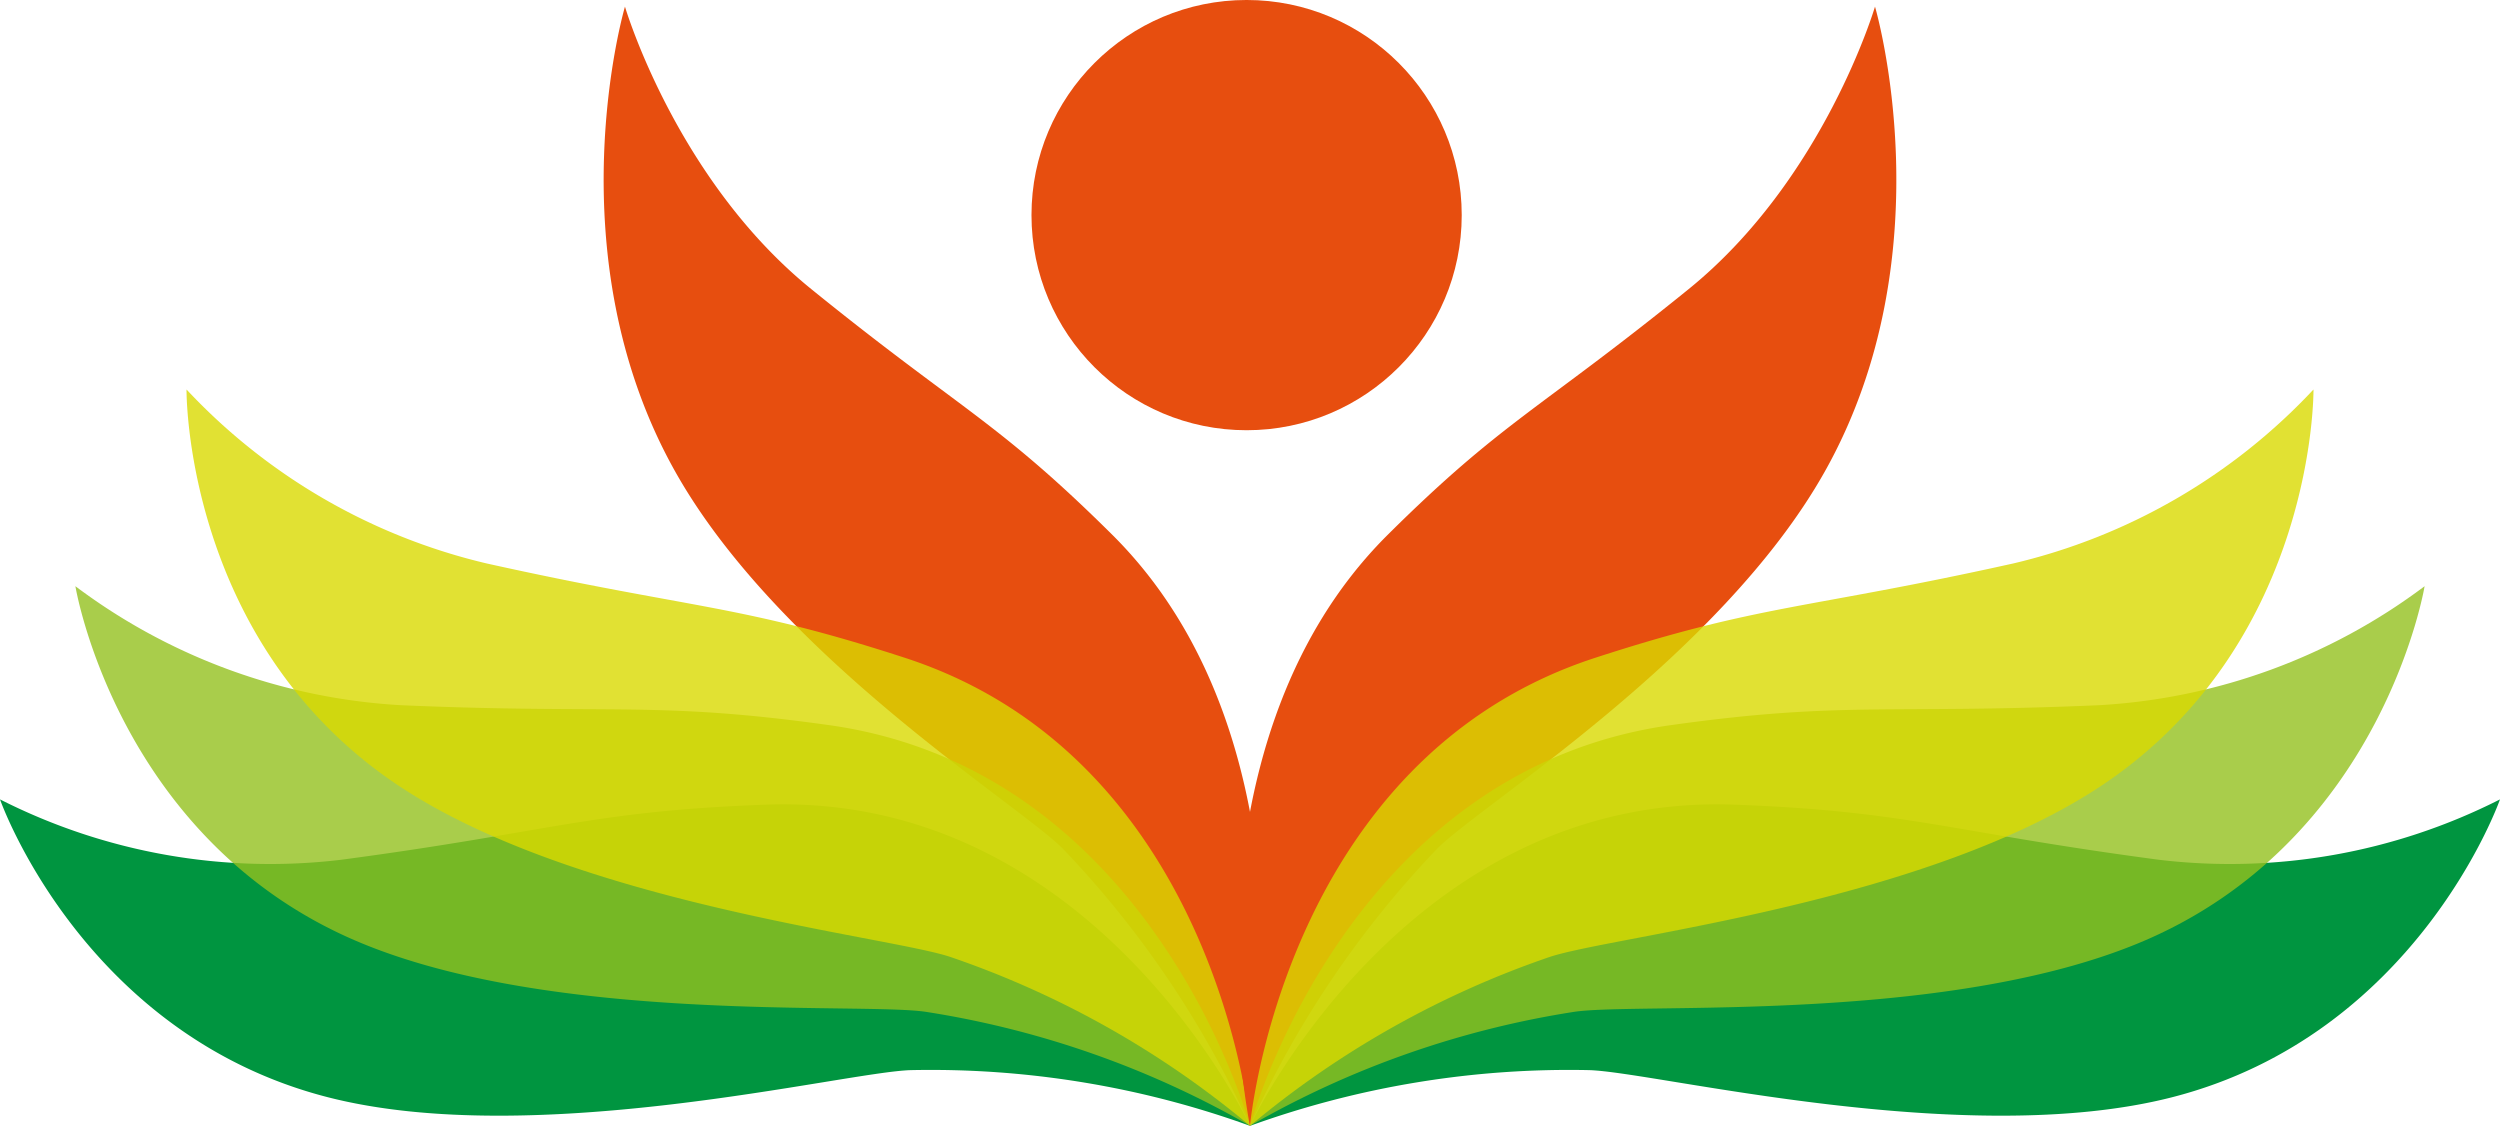
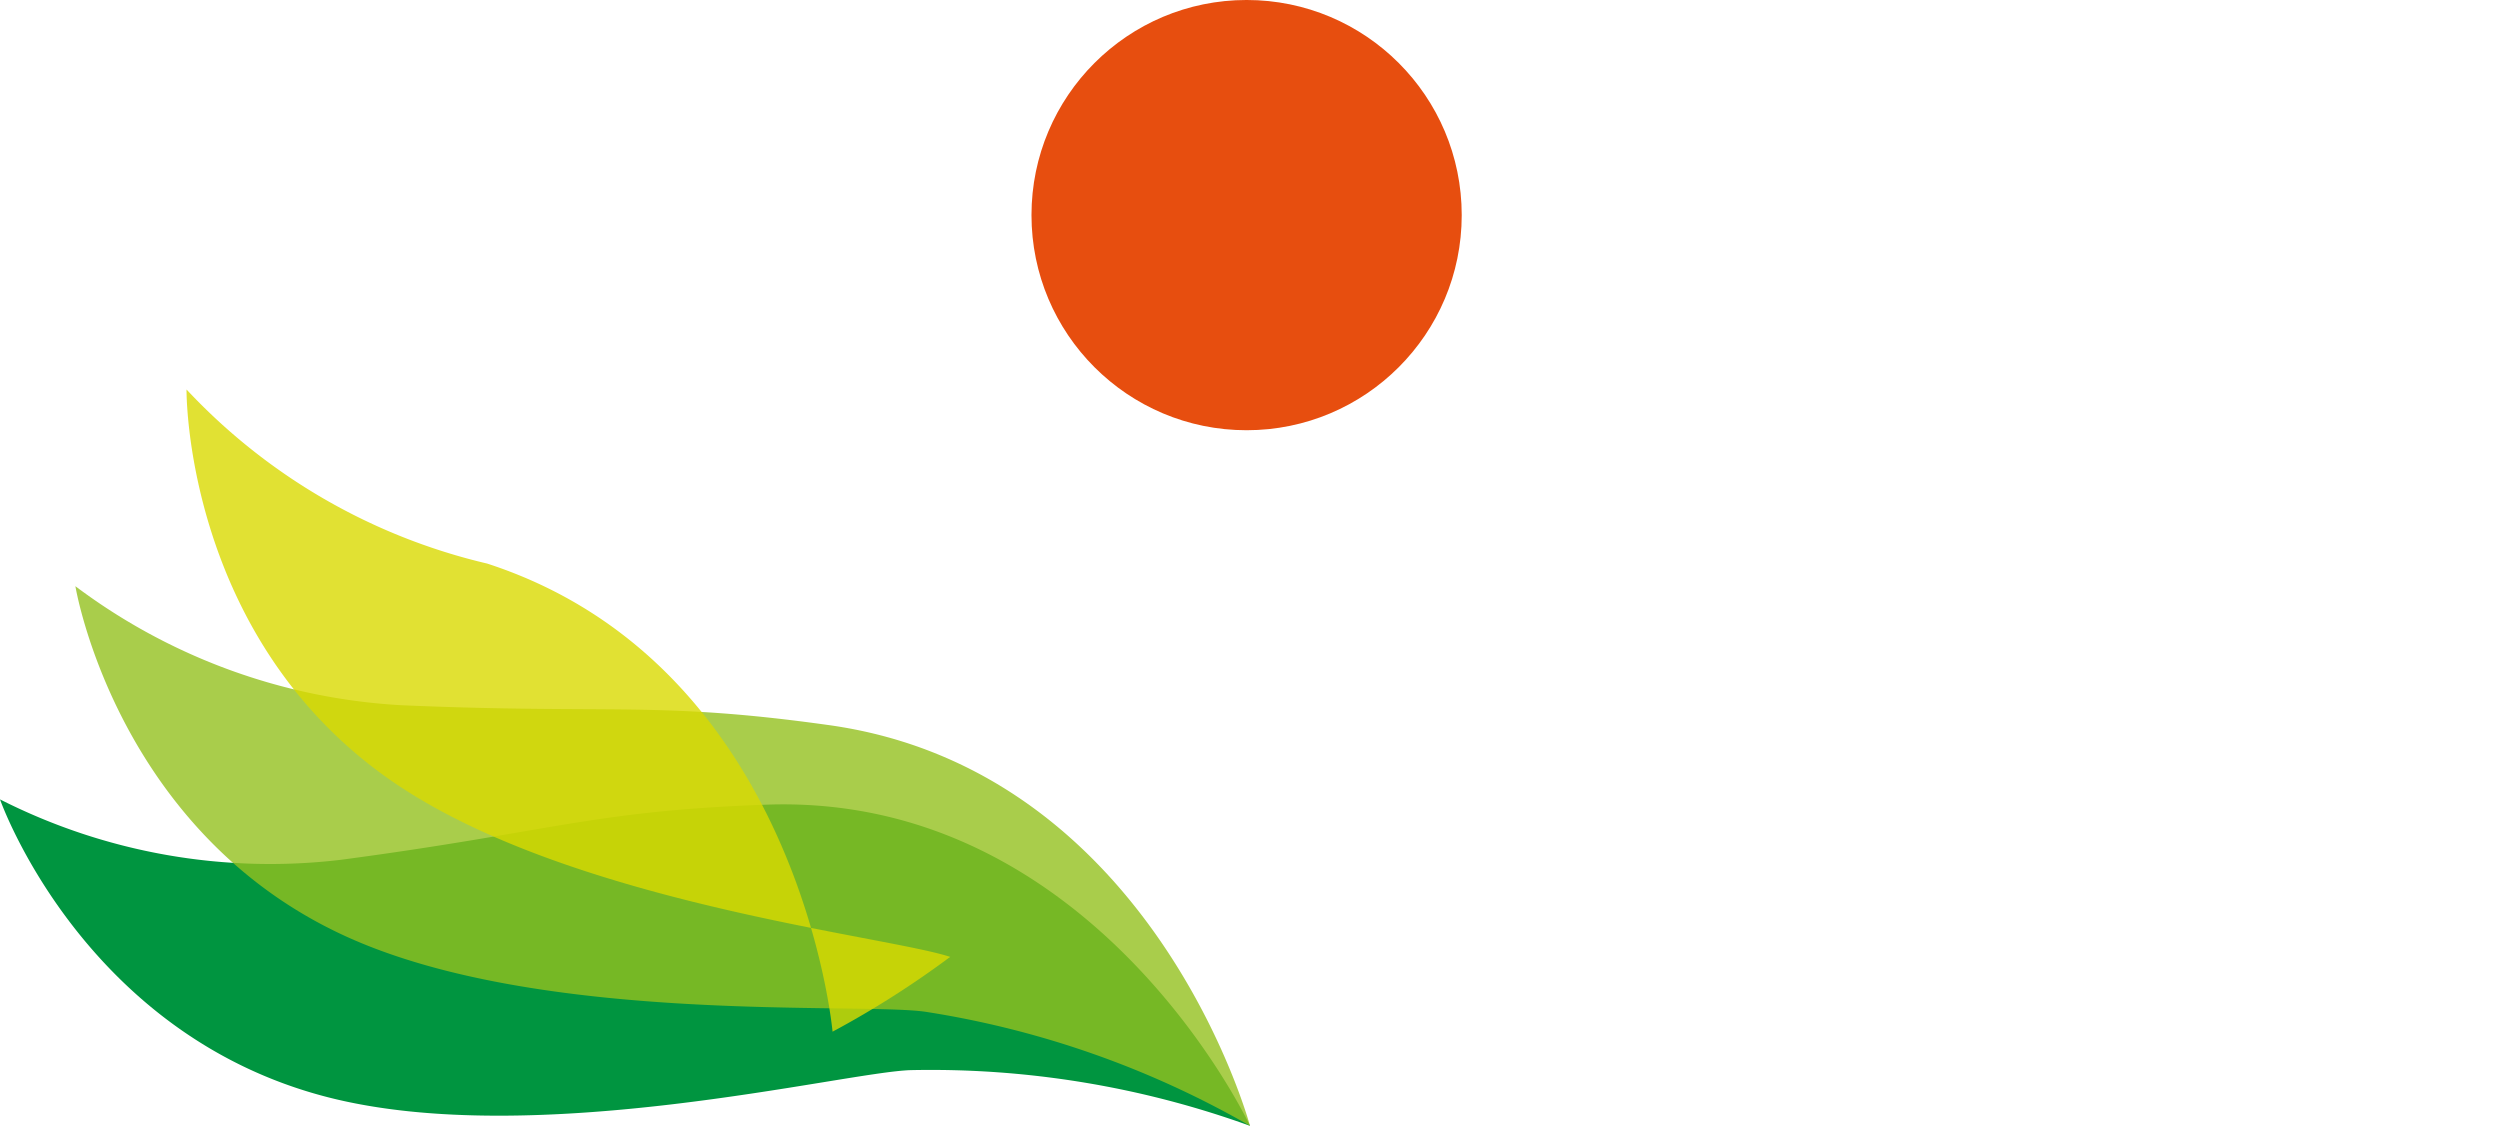
<svg xmlns="http://www.w3.org/2000/svg" id="Laag_1" data-name="Laag 1" viewBox="0 0 212.812 95.837">
  <defs>
    <style>
      .cls-1 {
        fill: #e74e0f;
      }

      .cls-2 {
        fill: #009540;
      }

      .cls-3 {
        fill: #93c01f;
      }

      .cls-3, .cls-4 {
        opacity: 0.8;
      }

      .cls-4 {
        fill: #d9d900;
      }
    </style>
  </defs>
  <title>DWB-mob</title>
-   <path class="cls-1" d="M90.473,72.242C86.7,68.453,66.386,55.916,57.525,40.227,47,21.586,53.2.564,53.2.564s4.333,14.711,15.86,24.045c12.715,10.3,15.831,11.2,25.6,20.891,18.418,18.275,11.746,50.337,11.746,50.337A84.363,84.363,0,0,0,90.473,72.242Z" />
  <circle class="cls-1" cx="106.117" cy="18.311" r="18.312" />
  <path class="cls-2" d="M77.525,91.095c-5.754.18-31.971,6.818-49.588,2.314C7.01,88.063,0,68.047,0,68.047a50.814,50.814,0,0,0,29.084,5.135c17.9-2.383,21.3-4.143,36.121-4.684,27.949-1.021,41.2,27.339,41.2,27.339A79.937,79.937,0,0,0,77.525,91.095Z" />
  <path class="cls-3" d="M78.783,86.128c-5.7-.828-32.664,1.135-49.234-6.371C9.865,70.838,6.418,49.9,6.418,49.9A50.885,50.885,0,0,0,34.174,60.033c18.039.777,21.7-.361,36.381,1.691,27.7,3.869,35.851,34.112,35.851,34.112A79.972,79.972,0,0,0,78.783,86.128Z" />
-   <path class="cls-4" d="M80.883,81.454C75.414,79.644,48.517,76.872,33.5,66.59,15.65,54.373,15.877,33.154,15.877,33.154A50.965,50.965,0,0,0,41.461,47.971C59.09,51.885,62.889,51.4,77,55.986c26.611,8.641,29.41,39.851,29.41,39.851A80.157,80.157,0,0,0,80.883,81.454Z" />
+   <path class="cls-4" d="M80.883,81.454C75.414,79.644,48.517,76.872,33.5,66.59,15.65,54.373,15.877,33.154,15.877,33.154A50.965,50.965,0,0,0,41.461,47.971c26.611,8.641,29.41,39.851,29.41,39.851A80.157,80.157,0,0,0,80.883,81.454Z" />
  <g>
-     <path class="cls-1" d="M122.34,72.242c3.775-3.789,24.088-16.326,32.947-32.016C165.814,21.586,159.609.564,159.609.564s-4.336,14.711-15.861,24.045c-12.717,10.3-15.832,11.2-25.594,20.891-18.42,18.275-11.748,50.337-11.748,50.337A84.366,84.366,0,0,1,122.34,72.242Z" />
-     <path class="cls-2" d="M135.287,91.095c5.754.18,31.973,6.818,49.588,2.314,20.928-5.346,27.937-25.362,27.937-25.362a50.814,50.814,0,0,1-29.084,5.135c-17.9-2.383-21.3-4.143-36.119-4.684-27.949-1.021-41.2,27.339-41.2,27.339A79.95,79.95,0,0,1,135.287,91.095Z" />
-     <path class="cls-3" d="M134.029,86.128c5.7-.828,32.664,1.135,49.236-6.371C202.947,70.838,206.394,49.9,206.394,49.9a50.885,50.885,0,0,1-27.756,10.133c-18.039.777-21.7-.361-36.381,1.691-27.7,3.869-35.852,34.112-35.852,34.112A79.972,79.972,0,0,1,134.029,86.128Z" />
-     <path class="cls-4" d="M131.932,81.454c5.467-1.81,32.363-4.582,47.385-14.864,17.844-12.217,17.619-33.436,17.619-33.436a50.964,50.964,0,0,1-25.584,14.816c-17.629,3.914-21.428,3.432-35.533,8.016-26.611,8.641-29.412,39.851-29.412,39.851A80.153,80.153,0,0,1,131.932,81.454Z" />
-   </g>
+     </g>
</svg>